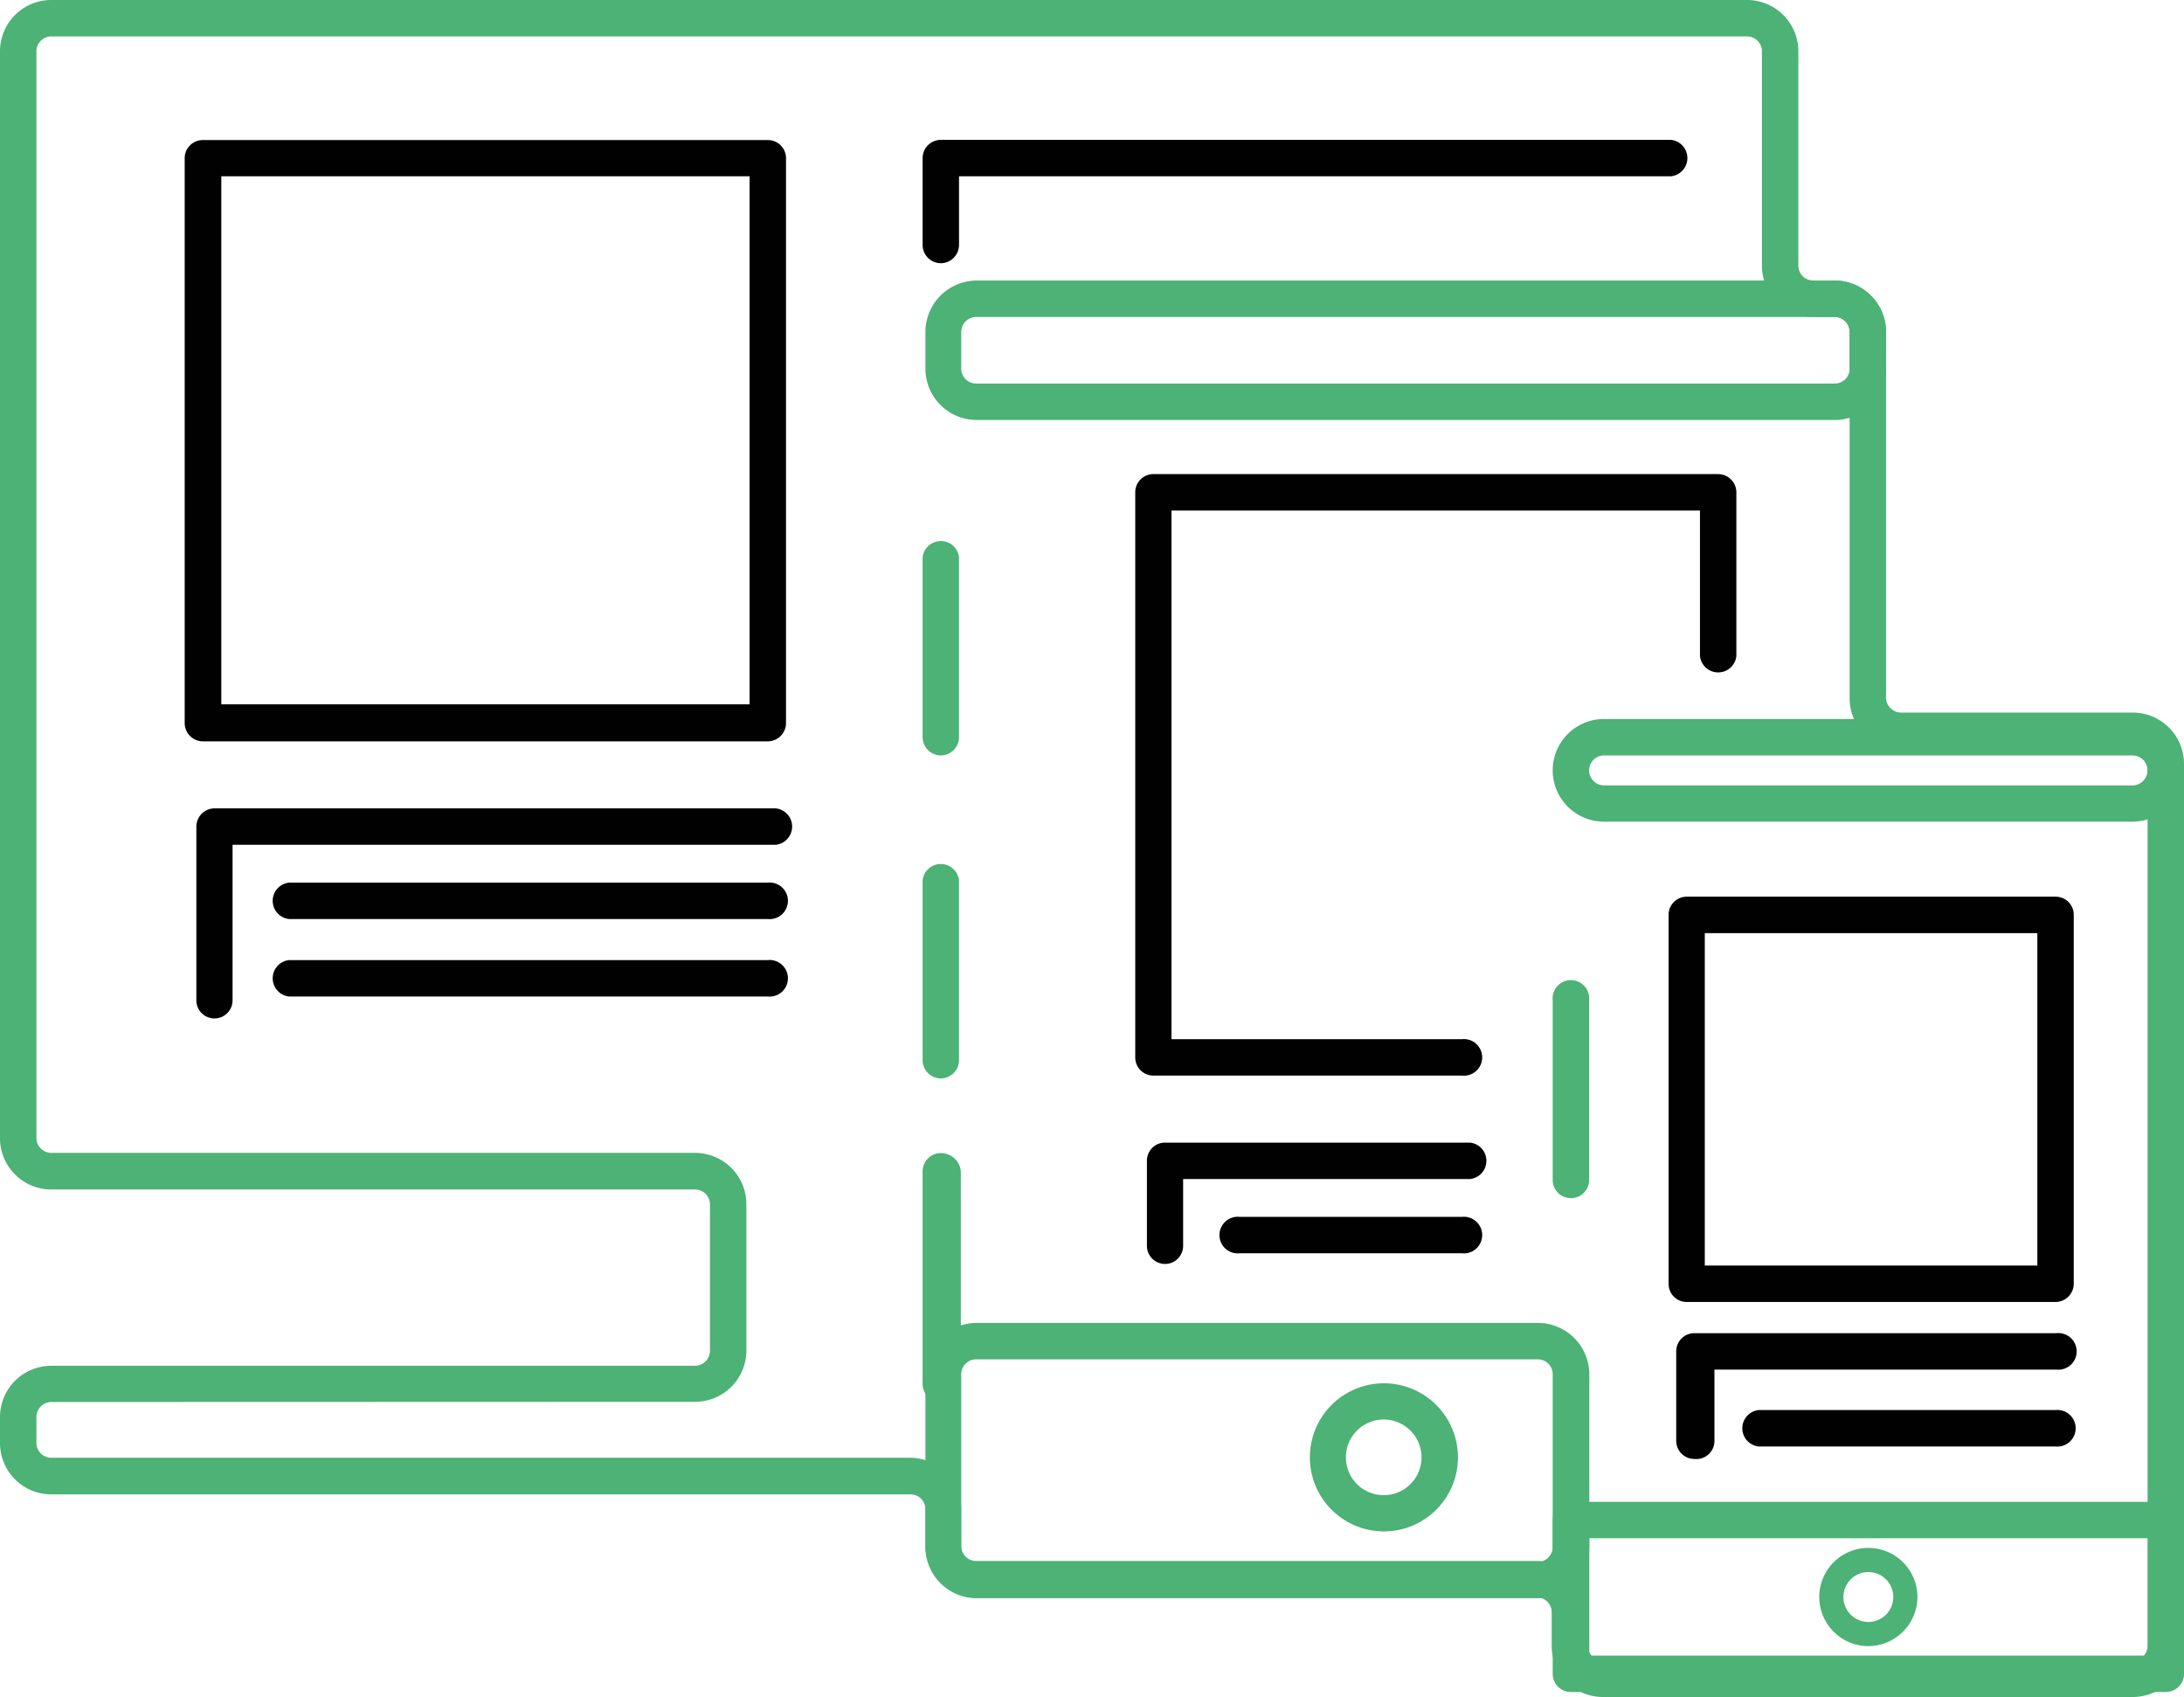
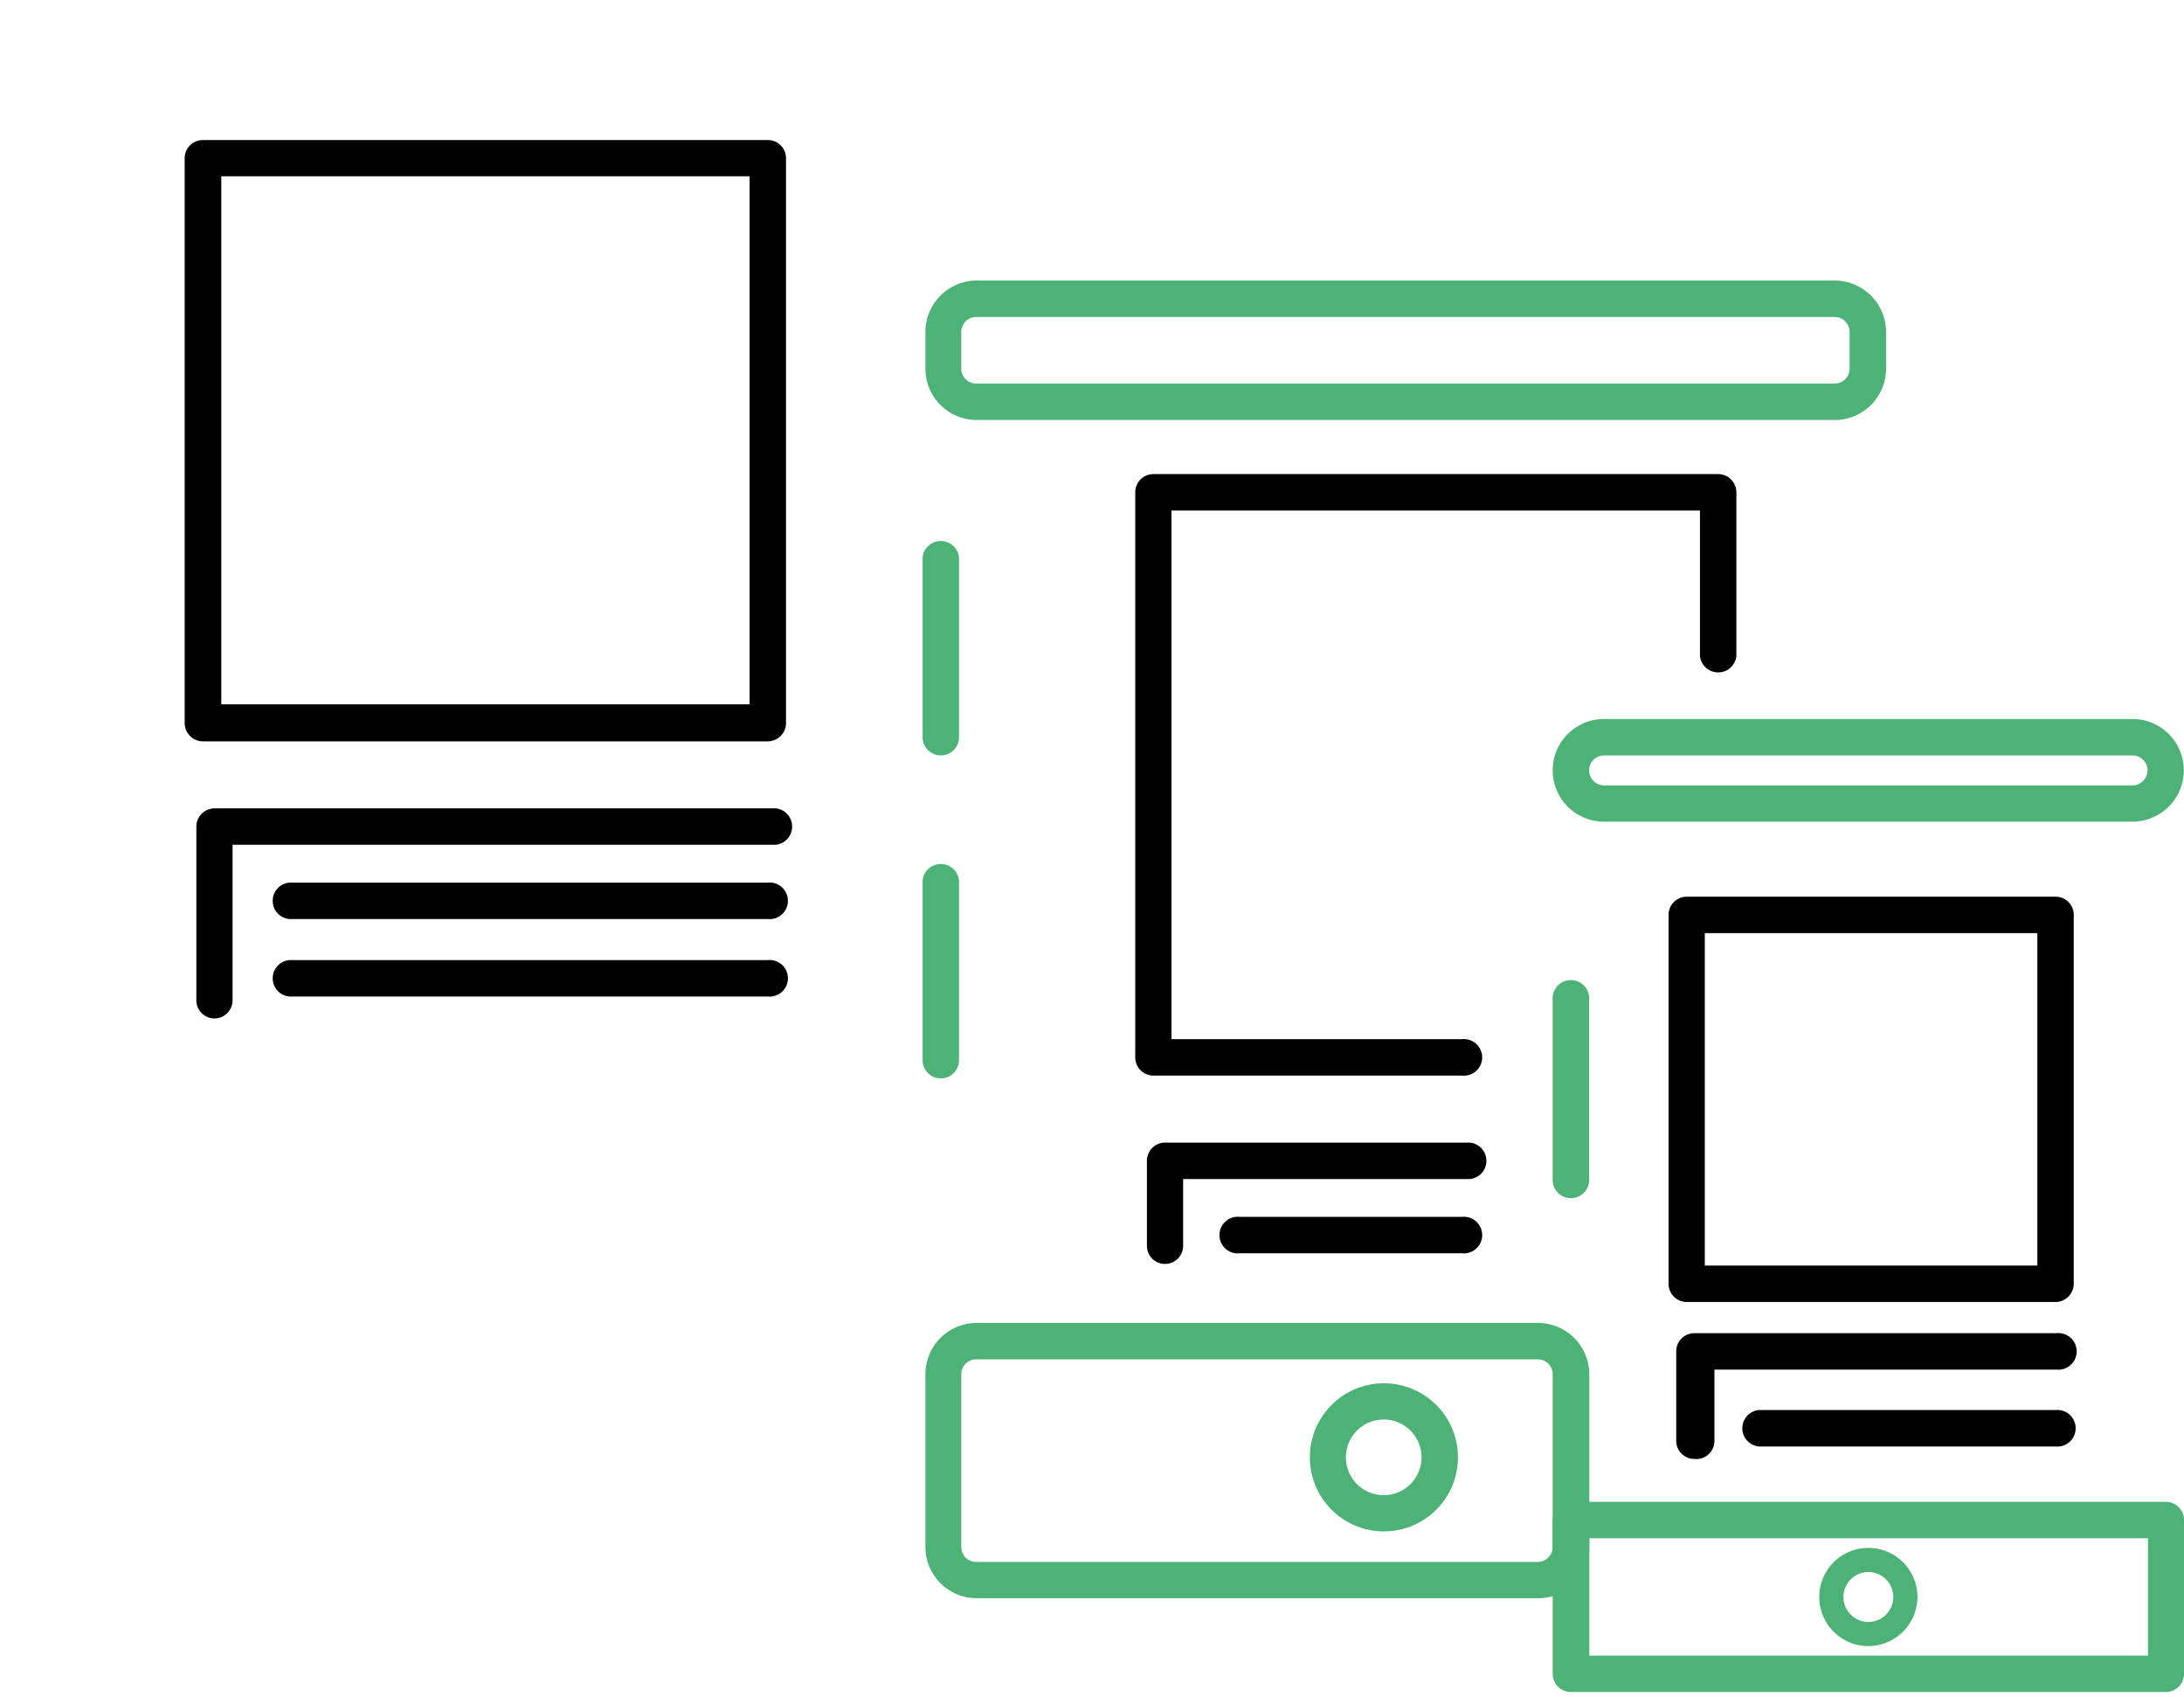
<svg xmlns="http://www.w3.org/2000/svg" viewBox="0 0 108.56 84.33">
  <defs>
    <style>.cls-1{fill:#4cb275;}.cls-2{fill:#010101;}</style>
  </defs>
  <g id="Capa_2" data-name="Capa 2">
    <g id="Capa_1-2" data-name="Capa 1">
      <path class="cls-1" d="M91.2,20.87H48.52A2.55,2.55,0,0,1,46,18.32V16.5a2.56,2.56,0,0,1,2.55-2.56H91.2a2.56,2.56,0,0,1,2.55,2.56v1.82A2.55,2.55,0,0,1,91.2,20.87ZM48.52,15.75a.75.75,0,0,0-.74.75v1.82a.74.74,0,0,0,.74.74H91.2a.74.74,0,0,0,.74-.74V16.5a.75.75,0,0,0-.74-.75Z" />
      <path class="cls-1" d="M106,40.83H79.73a2.55,2.55,0,1,1,0-5.1H106a2.55,2.55,0,0,1,0,5.1ZM79.73,37.54a.74.74,0,0,0-.74.74.75.75,0,0,0,.74.75H106a.76.76,0,0,0,.75-.75.75.75,0,0,0-.75-.74Z" />
      <path class="cls-1" d="M76.44,79.42H48.52A2.55,2.55,0,0,1,46,76.87V68.29a2.55,2.55,0,0,1,2.55-2.55H76.44A2.56,2.56,0,0,1,79,68.29v8.58A2.55,2.55,0,0,1,76.44,79.42ZM48.52,67.55a.74.74,0,0,0-.74.74v8.58a.75.75,0,0,0,.74.75H76.44a.75.75,0,0,0,.74-.75V68.29a.74.74,0,0,0-.74-.74Z" />
      <path class="cls-1" d="M107.66,84.08H78.08a.9.9,0,0,1-.9-.9V75.54a.9.9,0,0,1,.9-.91h29.58a.9.9,0,0,1,.9.91v7.64A.9.9,0,0,1,107.66,84.08ZM79,82.27h27.77V76.44H79Z" />
-       <path class="cls-1" d="M106,84.33H79.68a2.55,2.55,0,0,1-2.55-2.55V80.11a.75.75,0,0,0-.75-.74H48.52A2.55,2.55,0,0,1,46,76.82V75a.74.74,0,0,0-.74-.74H2.55A2.55,2.55,0,0,1,0,71.7V70.42a2.55,2.55,0,0,1,2.55-2.55h32a.75.75,0,0,0,.74-.75V59.85a.74.74,0,0,0-.74-.74h-32A2.55,2.55,0,0,1,0,56.56v-54A2.55,2.55,0,0,1,2.55,0H86.84a2.55,2.55,0,0,1,2.55,2.55V13.2a.74.74,0,0,0,.74.74H91.2a2.56,2.56,0,0,1,2.55,2.56V34.66a.75.75,0,0,0,.74.75H106A2.55,2.55,0,0,1,108.56,38V81.78A2.55,2.55,0,0,1,106,84.33ZM2.55,69.67a.75.75,0,0,0-.74.75V71.7a.74.74,0,0,0,.74.74H45.23A2.56,2.56,0,0,1,47.78,75v1.83a.74.74,0,0,0,.74.74H76.38a2.55,2.55,0,0,1,2.55,2.55v1.67a.76.76,0,0,0,.75.75H106a.76.76,0,0,0,.75-.75V38a.76.76,0,0,0-.75-.75H94.49a2.55,2.55,0,0,1-2.55-2.55V16.5a.74.74,0,0,0-.74-.75H90.13a2.55,2.55,0,0,1-2.55-2.55V2.55a.74.74,0,0,0-.74-.74H2.55a.74.74,0,0,0-.74.74v54a.74.74,0,0,0,.74.74h32a2.55,2.55,0,0,1,2.55,2.55v7.27a2.55,2.55,0,0,1-2.55,2.55Zm44.32,0h-.11a.9.9,0,0,1-.9-.9V58.2a.91.91,0,0,1,.9-.9,1,1,0,0,1,1,.9V68.77A.9.9,0,0,1,46.87,69.67Zm0-.9h0Z" />
      <path class="cls-1" d="M68.79,76.1a3.68,3.68,0,1,1,3.68-3.68A3.68,3.68,0,0,1,68.79,76.1Zm0-5.56a1.88,1.88,0,1,0,1.87,1.88A1.88,1.88,0,0,0,68.79,70.54Z" />
      <path class="cls-1" d="M92.87,81.8a2.44,2.44,0,1,1,2.44-2.44A2.45,2.45,0,0,1,92.87,81.8Zm0-3.68a1.24,1.24,0,1,0,1.24,1.24A1.24,1.24,0,0,0,92.87,78.12Z" />
      <path class="cls-1" d="M46.76,53.59a.91.91,0,0,1-.9-.91V43.75a.91.91,0,0,1,1.81,0v8.93A.91.91,0,0,1,46.76,53.59Z" />
      <path class="cls-1" d="M46.76,37.54a.91.91,0,0,1-.9-.9V27.7a.91.91,0,0,1,1.81,0v8.94A.91.91,0,0,1,46.76,37.54Z" />
      <path class="cls-1" d="M78.08,59.54a.9.9,0,0,1-.9-.9V49.71a.91.91,0,1,1,1.81,0v8.93A.9.9,0,0,1,78.08,59.54Z" />
-       <path class="cls-2" d="M46.76,13.08a.91.91,0,0,1-.9-.91V7.86a.91.91,0,0,1,.9-.91h36.3a.91.91,0,0,1,0,1.81H47.67v3.41A.91.91,0,0,1,46.76,13.08Z" />
      <path class="cls-2" d="M10.67,50.61a.9.9,0,0,1-.91-.9V41.08a.91.91,0,0,1,.91-.91H38.56a.91.91,0,0,1,0,1.81h-27v7.73A.9.9,0,0,1,10.67,50.61Z" />
      <path class="cls-2" d="M38.16,36.84H10.09a.91.91,0,0,1-.91-.91V7.86a.9.9,0,0,1,.91-.9H38.16a.9.9,0,0,1,.91.9V35.93A.91.91,0,0,1,38.16,36.84ZM11,35H37.26V8.76H11Z" />
      <path class="cls-2" d="M38.16,45.67H14.37a.91.91,0,0,1,0-1.81H38.16a.91.91,0,1,1,0,1.81Z" />
      <path class="cls-2" d="M38.16,49.52H14.37a.91.91,0,0,1,0-1.81H38.16a.91.91,0,1,1,0,1.81Z" />
      <path class="cls-2" d="M57.91,62.81a.9.9,0,0,1-.9-.9V57.69a.9.9,0,0,1,.9-.91H73.07a.91.91,0,0,1,0,1.81H58.81v3.32A.9.9,0,0,1,57.91,62.81Z" />
      <path class="cls-2" d="M72.67,53.45H57.33a.9.9,0,0,1-.9-.91V24.47a.9.9,0,0,1,.9-.91H85.41a.91.91,0,0,1,.9.91V32.6a.91.91,0,0,1-1.81,0V25.37H58.23V51.64H72.67a.91.91,0,1,1,0,1.81Z" />
      <path class="cls-2" d="M72.67,62.28H61.62a.91.91,0,1,1,0-1.81H72.67a.91.91,0,1,1,0,1.81Z" />
      <path class="cls-2" d="M84.22,72.5a.9.9,0,0,1-.9-.9V67.15a.9.9,0,0,1,.9-.9h18a.91.91,0,1,1,0,1.81h-17V71.6A.9.9,0,0,1,84.22,72.5Z" />
      <path class="cls-2" d="M102.17,64.7H83.84a.9.9,0,0,1-.9-.91V45.46a.9.9,0,0,1,.9-.9h18.33a.9.9,0,0,1,.91.9V63.79A.91.91,0,0,1,102.17,64.7ZM84.74,62.89h16.53V46.37H84.74Z" />
      <path class="cls-2" d="M102.17,71.88H87.42a.91.91,0,0,1,0-1.81h14.75a.91.91,0,1,1,0,1.81Z" />
    </g>
  </g>
</svg>